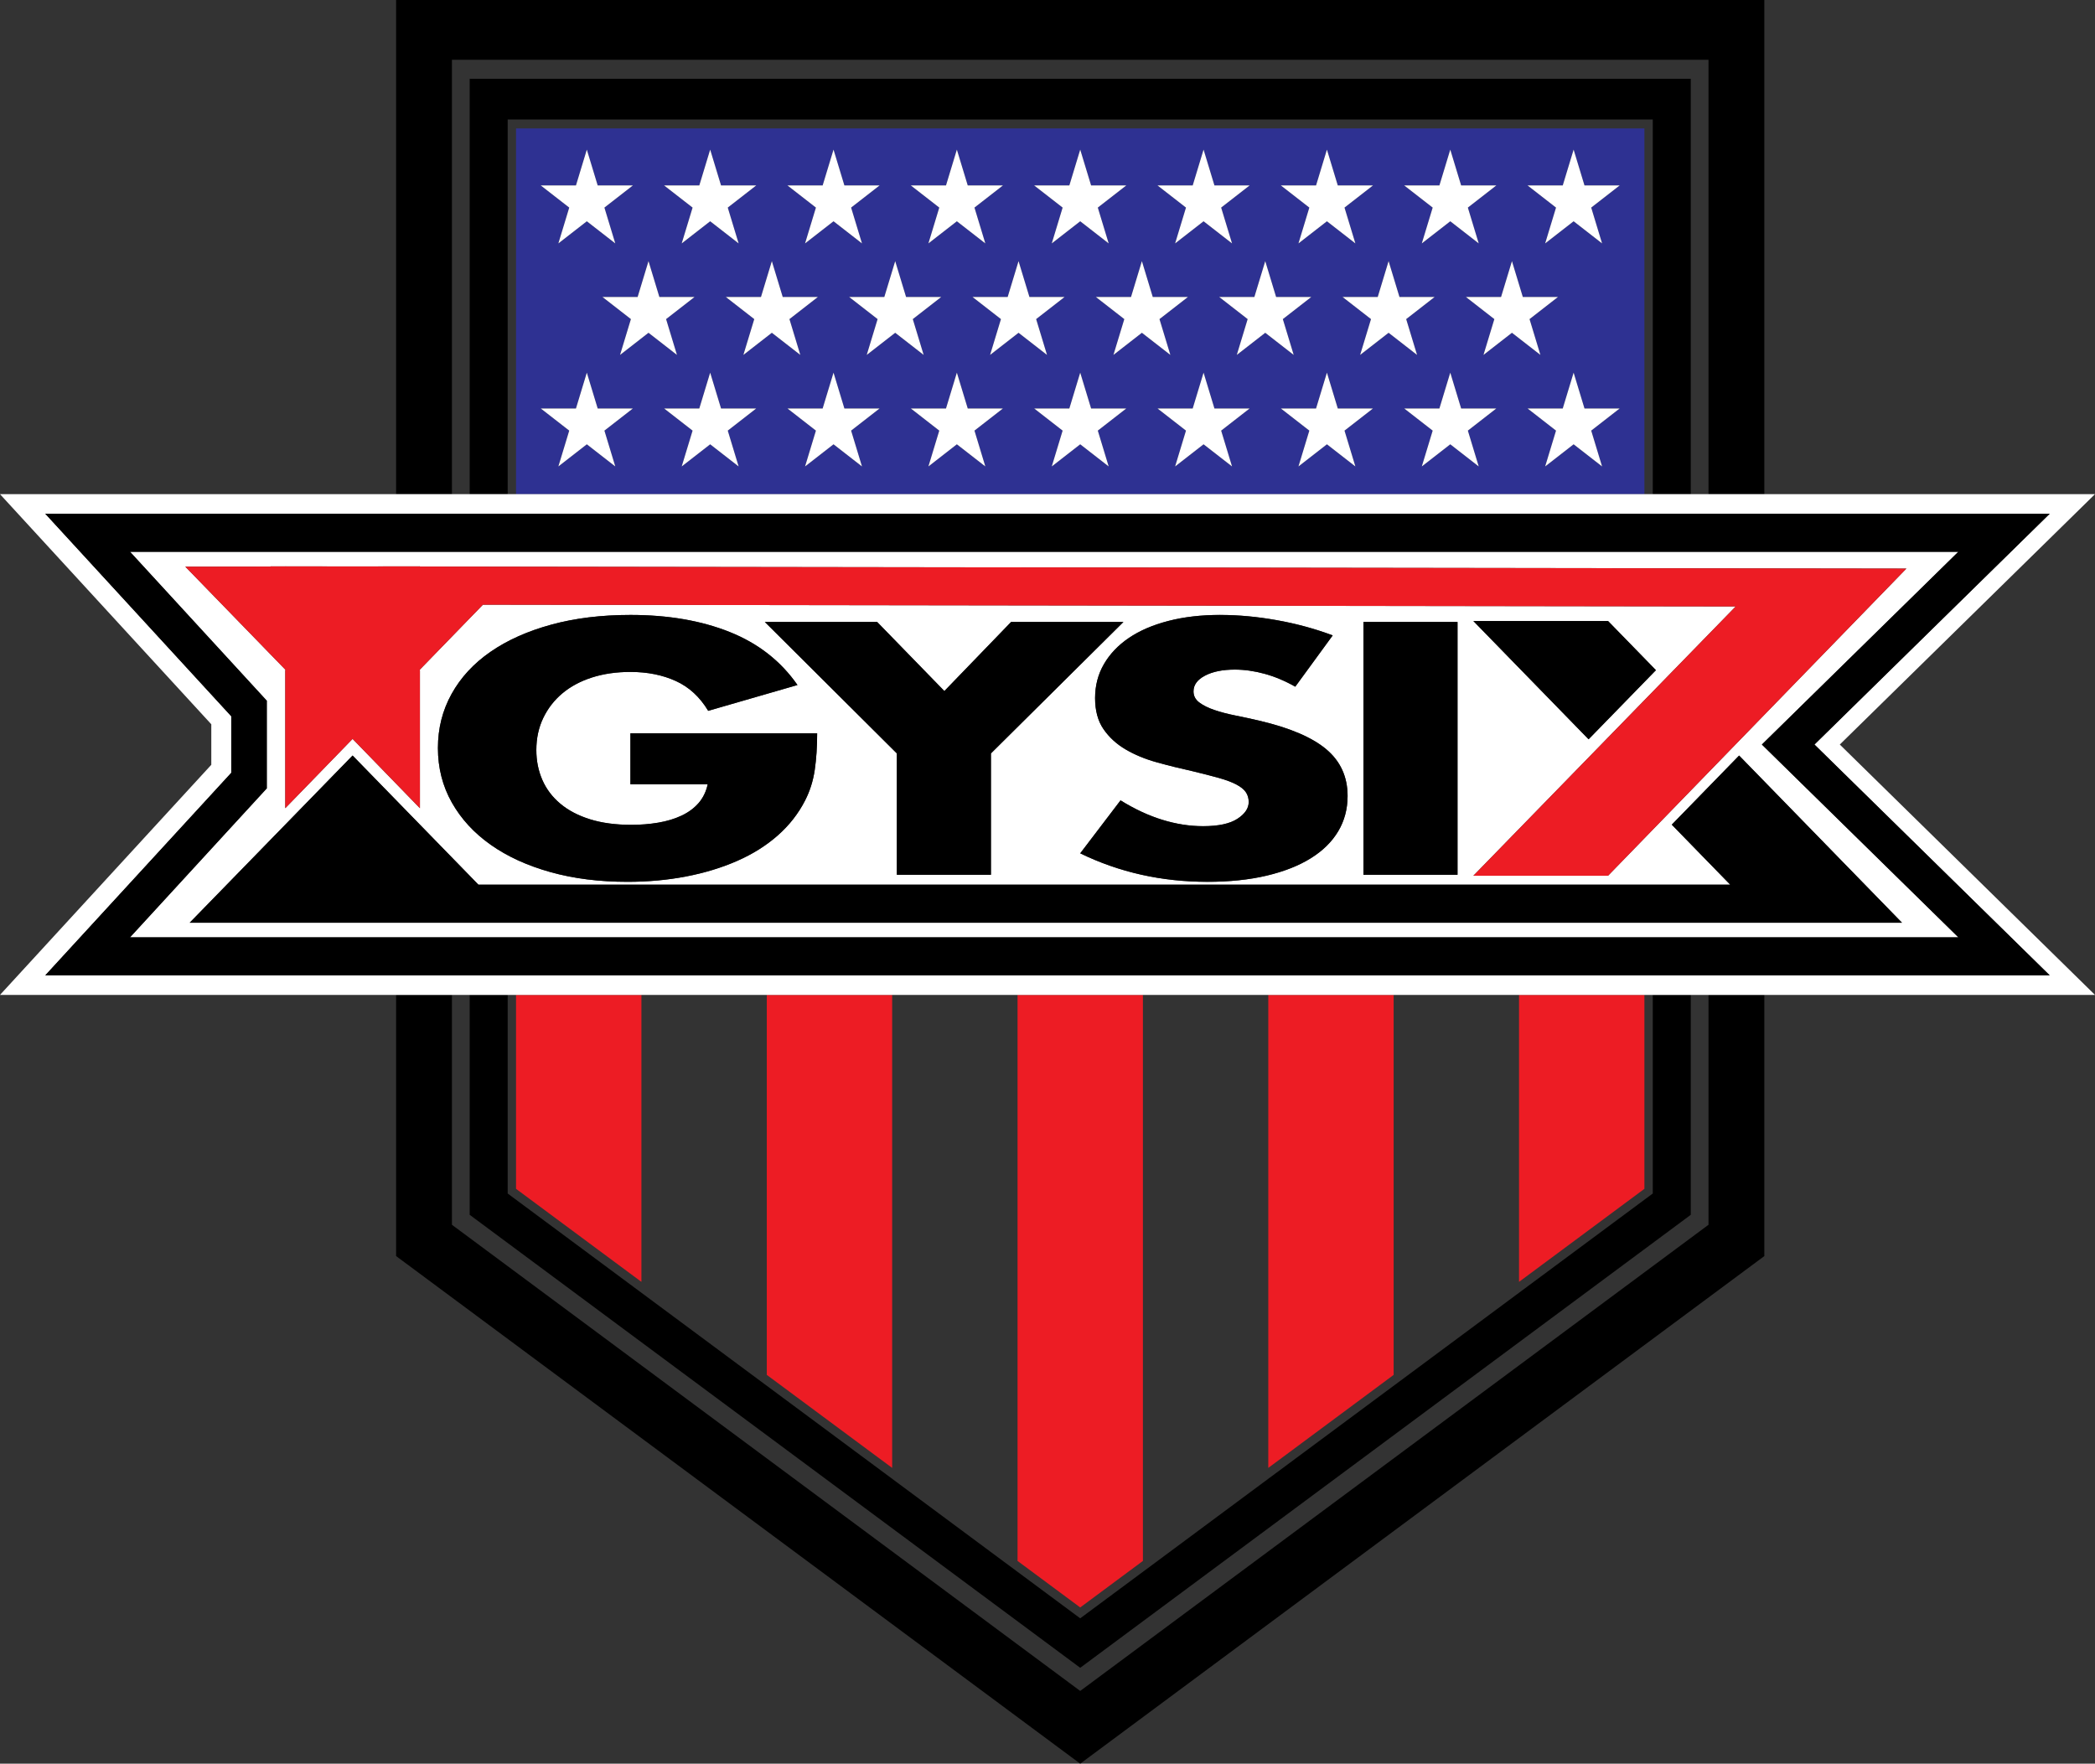
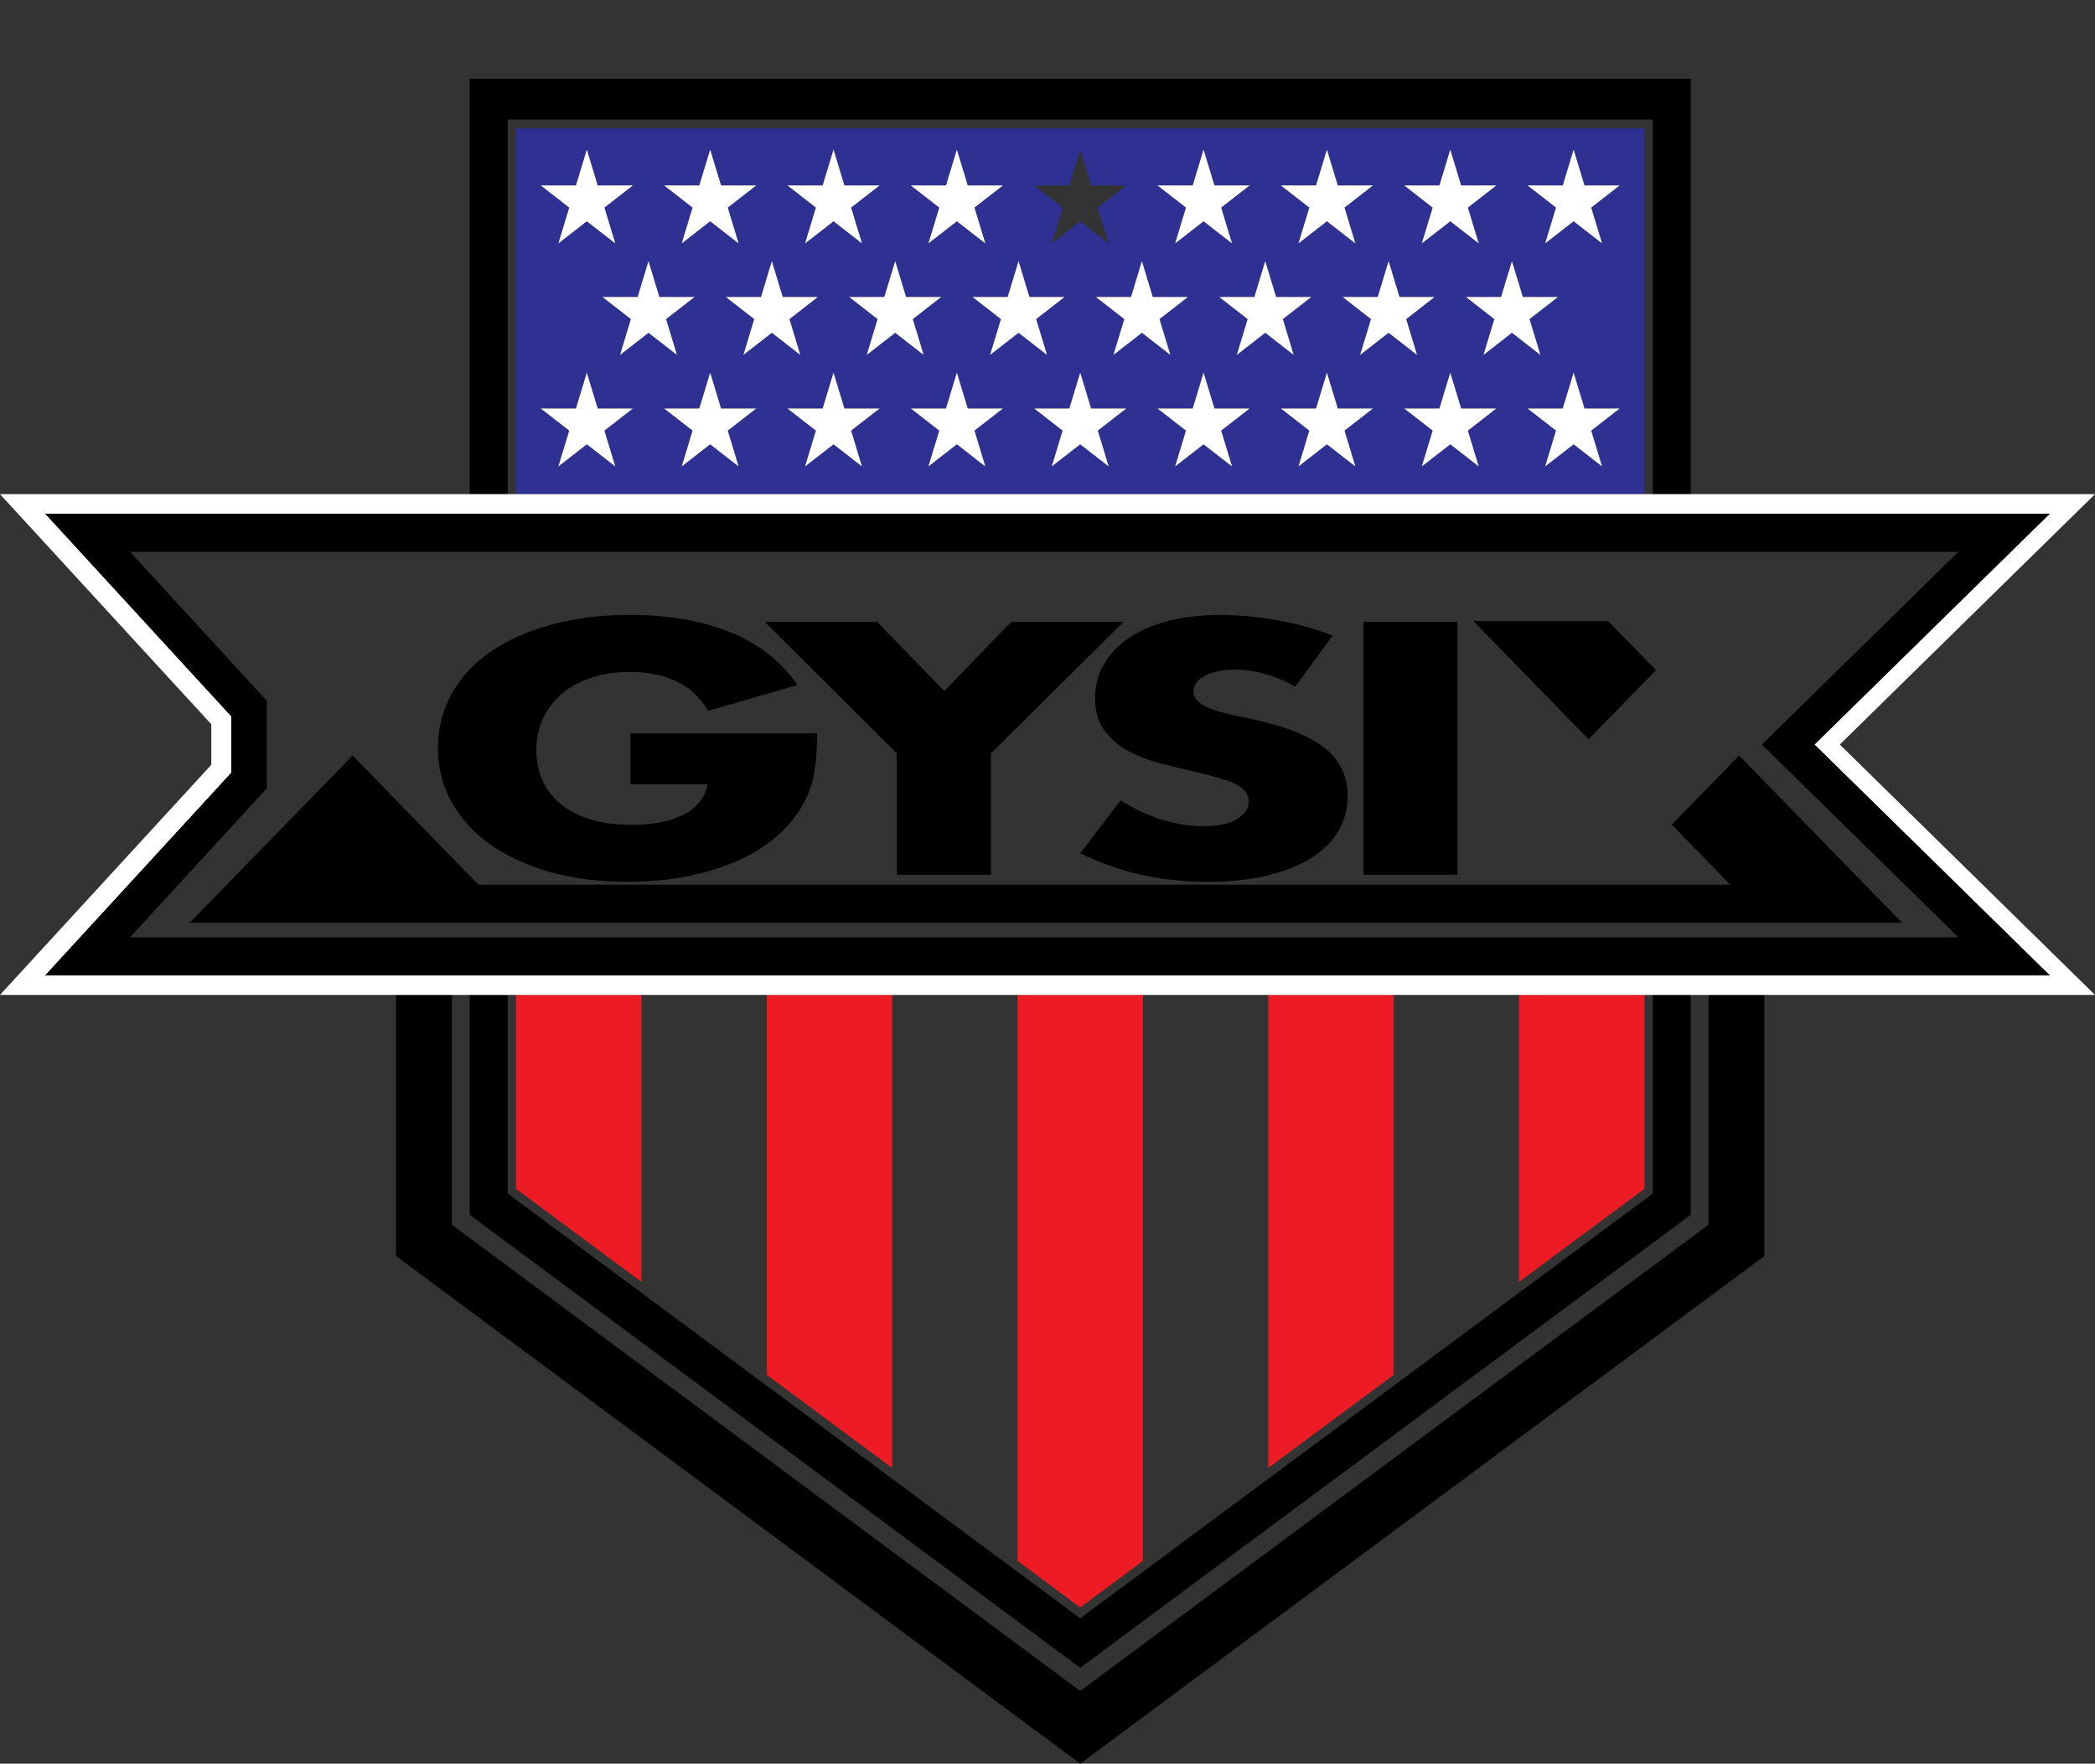
<svg xmlns="http://www.w3.org/2000/svg" id="Layer_1" data-name="Layer 1" viewBox="0 0 1606 1352">
  <rect x="0" y="0" width="1606" height="1352" fill="#333333" stroke="none" />
  <defs>
    <style>
      .cls-1 {
        fill: #fff;
      }

      .cls-2 {
        fill: #2e3192;
      }

      .cls-3 {
        fill: none;
      }

      .cls-4 {
        fill: #ed1c24;
      }
    </style>
  </defs>
  <polygon class="cls-3" points="828.08 1240.58 1266.99 914.93 1266.99 762.68 1260.58 762.68 1260.58 911.34 1164.47 982.65 1164.47 762.68 1068.36 762.68 1068.36 1053.96 972.25 1125.27 972.25 762.68 876.14 762.68 876.14 1196.58 828.08 1232.24 780.03 1196.58 780.03 762.68 683.92 762.68 683.92 1125.27 587.81 1053.96 587.81 762.68 491.7 762.68 491.7 982.65 395.58 911.34 395.58 762.68 389.18 762.68 389.18 914.93 828.08 1240.58" />
  <polygon class="cls-3" points="346.44 45.82 346.44 378.82 360.06 378.82 360.06 60.4 828.08 60.4 1296.11 60.4 1296.11 378.82 1309.72 378.82 1309.72 45.82 346.44 45.82" />
  <polygon class="cls-3" points="828.08 1296.25 1309.72 938.89 1309.72 762.68 1296.11 762.68 1296.11 931.26 828.08 1278.51 360.06 931.26 360.06 762.68 346.44 762.68 346.44 938.89 828.08 1296.25" />
  <polygon class="cls-3" points="828.08 91.58 389.18 91.58 389.18 378.82 395.58 378.82 395.58 98.44 1260.58 98.44 1260.58 378.82 1266.99 378.82 1266.99 91.58 828.08 91.58" />
  <path class="cls-2" d="m395.58,98.44v280.39h865V98.44H395.58Zm802.4,43.73l8.33-27.46,8.33,27.46h26.96l-21.81,16.97,8.33,27.46-21.81-16.97-21.81,16.97,8.33-27.46-21.81-16.97h26.96Zm-94.56,0l8.33-27.46,8.33,27.46h26.96l-21.81,16.97,8.33,27.46-21.81-16.97-21.81,16.97,8.33-27.46-21.81-16.97h26.96Zm-94.56,0l8.33-27.46,8.33,27.46h26.96l-21.81,16.97,8.33,27.46-21.81-16.97-21.81,16.97,8.33-27.46-21.81-16.97h26.96Zm-94.56,0l8.33-27.46,8.33,27.46h26.96l-21.81,16.97,8.33,27.46-21.81-16.97-21.81,16.97,8.33-27.46-21.81-16.97h26.96Zm-94.56,0l8.33-27.46,8.33,27.46h26.96l-21.81,16.97,8.33,27.46-21.81-16.97-21.81,16.97,8.33-27.46-21.81-16.97h26.96Zm-94.56,0l8.33-27.46,8.33,27.46h26.96l-21.81,16.97,8.33,27.46-21.81-16.97-21.81,16.97,8.33-27.46-21.81-16.97h26.96Zm-94.56,0l8.33-27.46,8.33,27.46h26.96l-21.81,16.97,8.33,27.46-21.81-16.97-21.81,16.97,8.33-27.46-21.81-16.97h26.96Zm-94.56,0l8.33-27.46,8.33,27.46h26.96l-21.81,16.97,8.33,27.46-21.81-16.97-21.81,16.97,8.33-27.46-21.81-16.97h26.96Zm-94.56,0l8.33-27.46,8.33,27.46h26.96l-21.81,16.97,8.33,27.46-21.81-16.97-21.81,16.97,8.33-27.46-21.81-16.97h26.96Zm30.15,215.39l-21.81-16.97-21.81,16.97,8.33-27.46-21.81-16.97h26.96l8.33-27.46,8.33,27.46h26.96l-21.81,16.97,8.33,27.46Zm3.65-85.48l8.33-27.46-21.81-16.97h26.96l8.33-27.46,8.33,27.46h26.96l-21.81,16.97,8.33,27.46-21.81-16.97-21.81,16.97Zm90.91,85.48l-21.81-16.97-21.81,16.97,8.33-27.46-21.81-16.97h26.96l8.33-27.46,8.33,27.46h26.96l-21.81,16.97,8.33,27.46Zm3.65-85.48l8.33-27.46-21.81-16.97h26.96l8.33-27.46,8.33,27.46h26.96l-21.81,16.97,8.33,27.46-21.81-16.97-21.81,16.97Zm90.91,85.48l-21.81-16.97-21.81,16.97,8.33-27.46-21.81-16.97h26.96l8.33-27.46,8.33,27.46h26.96l-21.81,16.97,8.33,27.46Zm3.65-85.48l8.33-27.46-21.81-16.97h26.96l8.33-27.46,8.33,27.46h26.96l-21.81,16.97,8.33,27.46-21.81-16.97-21.81,16.97Zm90.91,85.48l-21.81-16.97-21.81,16.97,8.33-27.46-21.81-16.97h26.96l8.33-27.46,8.33,27.46h26.96l-21.81,16.97,8.33,27.46Zm3.65-85.48l8.33-27.46-21.81-16.97h26.96l8.33-27.46,8.33,27.46h26.96l-21.81,16.97,8.33,27.46-21.81-16.97-21.81,16.97Zm90.91,85.48l-21.81-16.97-21.81,16.97,8.33-27.46-21.81-16.97h26.96l8.33-27.46,8.33,27.46h26.96l-21.81,16.97,8.33,27.46Zm3.65-85.48l8.33-27.46-21.81-16.97h26.96l8.33-27.46,8.33,27.46h26.96l-21.81,16.97,8.33,27.46-21.81-16.97-21.81,16.97Zm90.91,85.48l-21.81-16.97-21.81,16.97,8.33-27.46-21.81-16.97h26.96l8.33-27.46,8.33,27.46h26.96l-21.81,16.97,8.33,27.46Zm3.65-85.48l8.33-27.46-21.81-16.97h26.96l8.33-27.46,8.33,27.46h26.96l-21.81,16.97,8.33,27.46-21.81-16.97-21.81,16.97Zm90.91,85.48l-21.81-16.97-21.81,16.97,8.33-27.46-21.81-16.97h26.96l8.33-27.46,8.33,27.46h26.96l-21.81,16.97,8.33,27.46Zm3.65-85.48l8.33-27.46-21.81-16.97h26.96l8.33-27.46,8.33,27.46h26.96l-21.81,16.97,8.33,27.46-21.81-16.97-21.81,16.97Zm90.91,85.48l-21.81-16.97-21.81,16.97,8.33-27.46-21.81-16.97h26.96l8.33-27.46,8.33,27.46h26.96l-21.81,16.97,8.33,27.46Zm3.65-85.48l8.33-27.46-21.81-16.97h26.96l8.33-27.46,8.33,27.46h26.96l-21.81,16.97,8.33,27.46-21.81-16.97-21.81,16.97Zm90.91,85.48l-21.81-16.97-21.81,16.97,8.33-27.46-21.81-16.97h26.96l8.33-27.46,8.33,27.46h26.96l-21.81,16.97,8.33,27.46Z" />
  <polygon class="cls-1" points="428.04 186.59 449.85 169.62 471.66 186.59 463.33 159.13 485.15 142.16 458.18 142.16 449.85 114.7 441.52 142.16 414.55 142.16 436.37 159.13 428.04 186.59" />
  <polygon class="cls-1" points="522.59 186.59 544.41 169.62 566.22 186.59 557.89 159.13 579.7 142.16 552.74 142.16 544.41 114.7 536.08 142.16 509.11 142.16 530.93 159.13 522.59 186.59" />
  <polygon class="cls-1" points="617.15 186.59 638.97 169.62 660.78 186.59 652.45 159.13 674.26 142.16 647.3 142.16 638.97 114.7 630.63 142.16 603.67 142.16 625.48 159.13 617.15 186.59" />
  <polygon class="cls-1" points="711.71 186.59 733.52 169.62 755.34 186.59 747.01 159.13 768.82 142.16 741.86 142.16 733.52 114.7 725.19 142.16 698.23 142.16 720.04 159.13 711.71 186.59" />
-   <polygon class="cls-1" points="806.27 186.59 828.08 169.62 849.9 186.59 841.56 159.13 863.38 142.16 836.42 142.16 828.08 114.7 819.75 142.16 792.79 142.16 814.6 159.13 806.27 186.59" />
  <polygon class="cls-1" points="900.83 186.59 922.64 169.62 944.46 186.59 936.12 159.13 957.94 142.16 930.97 142.16 922.64 114.7 914.31 142.16 887.35 142.16 909.16 159.13 900.83 186.59" />
  <polygon class="cls-1" points="995.39 186.59 1017.2 169.62 1039.01 186.59 1030.68 159.13 1052.5 142.16 1025.53 142.16 1017.2 114.7 1008.87 142.16 981.9 142.16 1003.72 159.13 995.39 186.59" />
  <polygon class="cls-1" points="1089.94 186.59 1111.76 169.62 1133.57 186.59 1125.24 159.13 1147.05 142.16 1120.09 142.16 1111.76 114.7 1103.43 142.16 1076.46 142.16 1098.28 159.13 1089.94 186.59" />
  <polygon class="cls-1" points="1184.5 186.59 1206.32 169.62 1228.13 186.59 1219.8 159.13 1241.61 142.16 1214.65 142.16 1206.32 114.7 1197.98 142.16 1171.02 142.16 1192.83 159.13 1184.5 186.59" />
  <polygon class="cls-1" points="458.18 313.13 449.85 285.67 441.52 313.13 414.55 313.13 436.37 330.1 428.04 357.56 449.85 340.59 471.66 357.56 463.33 330.1 485.15 313.13 458.18 313.13" />
  <polygon class="cls-1" points="552.74 313.13 544.41 285.67 536.08 313.13 509.11 313.13 530.93 330.1 522.59 357.56 544.41 340.59 566.22 357.56 557.89 330.1 579.7 313.13 552.74 313.13" />
  <polygon class="cls-1" points="647.3 313.13 638.97 285.67 630.63 313.13 603.67 313.13 625.48 330.1 617.15 357.56 638.97 340.59 660.78 357.56 652.45 330.1 674.26 313.13 647.3 313.13" />
  <polygon class="cls-1" points="741.86 313.13 733.52 285.67 725.19 313.13 698.23 313.13 720.04 330.1 711.71 357.56 733.52 340.59 755.34 357.56 747.01 330.1 768.82 313.13 741.86 313.13" />
  <polygon class="cls-1" points="836.42 313.13 828.08 285.67 819.75 313.13 792.79 313.13 814.6 330.1 806.27 357.56 828.08 340.59 849.9 357.56 841.56 330.1 863.38 313.13 836.42 313.13" />
  <polygon class="cls-1" points="930.97 313.13 922.64 285.67 914.31 313.13 887.35 313.13 909.16 330.1 900.83 357.56 922.64 340.59 944.46 357.56 936.12 330.1 957.94 313.13 930.97 313.13" />
  <polygon class="cls-1" points="1025.53 313.13 1017.2 285.67 1008.87 313.13 981.9 313.13 1003.72 330.1 995.39 357.56 1017.2 340.59 1039.01 357.56 1030.68 330.1 1052.5 313.13 1025.53 313.13" />
  <polygon class="cls-1" points="1120.09 313.13 1111.76 285.67 1103.43 313.13 1076.46 313.13 1098.28 330.1 1089.94 357.56 1111.76 340.59 1133.57 357.56 1125.24 330.1 1147.05 313.13 1120.09 313.13" />
  <polygon class="cls-1" points="1214.65 313.13 1206.32 285.67 1197.98 313.13 1171.02 313.13 1192.83 330.1 1184.5 357.56 1206.32 340.59 1228.13 357.56 1219.8 330.1 1241.61 313.13 1214.65 313.13" />
  <polygon class="cls-1" points="510.61 244.62 532.43 227.65 505.46 227.65 497.13 200.19 488.8 227.65 461.83 227.65 483.65 244.62 475.32 272.07 497.13 255.1 518.94 272.07 510.61 244.62" />
  <polygon class="cls-1" points="605.17 244.62 626.98 227.65 600.02 227.65 591.69 200.19 583.36 227.65 556.39 227.65 578.21 244.62 569.87 272.07 591.69 255.1 613.5 272.07 605.17 244.62" />
  <polygon class="cls-1" points="699.73 244.62 721.54 227.65 694.58 227.65 686.25 200.19 677.91 227.65 650.95 227.65 672.76 244.62 664.43 272.07 686.25 255.1 708.06 272.07 699.73 244.62" />
  <polygon class="cls-1" points="794.29 244.62 816.1 227.65 789.14 227.65 780.8 200.19 772.47 227.65 745.51 227.65 767.32 244.62 758.99 272.07 780.8 255.1 802.62 272.07 794.29 244.62" />
  <polygon class="cls-1" points="888.84 244.62 910.66 227.65 883.69 227.65 875.36 200.19 867.03 227.65 840.07 227.65 861.88 244.62 853.55 272.07 875.36 255.1 897.18 272.07 888.84 244.62" />
  <polygon class="cls-1" points="983.4 244.62 1005.22 227.65 978.25 227.65 969.92 200.19 961.59 227.65 934.62 227.65 956.44 244.62 948.11 272.07 969.92 255.1 991.73 272.07 983.4 244.62" />
  <polygon class="cls-1" points="1077.96 244.62 1099.77 227.65 1072.81 227.65 1064.48 200.19 1056.15 227.65 1029.18 227.65 1051 244.62 1042.66 272.07 1064.48 255.1 1086.29 272.07 1077.96 244.62" />
  <polygon class="cls-1" points="1172.52 244.62 1194.33 227.65 1167.37 227.65 1159.04 200.19 1150.7 227.65 1123.74 227.65 1145.55 244.62 1137.22 272.07 1159.04 255.1 1180.85 272.07 1172.52 244.62" />
-   <polygon points="346.44 45.82 1309.72 45.82 1309.72 378.82 1352.52 378.82 1352.52 0 303.65 0 303.65 378.82 346.44 378.82 346.44 45.82" />
  <polygon points="1309.72 938.89 828.08 1296.25 346.44 938.89 346.44 762.68 303.65 762.68 303.65 962.88 828.08 1352 1352.52 962.88 1352.52 762.68 1309.72 762.68 1309.72 938.89" />
  <polygon points="828.08 60.4 360.06 60.4 360.06 378.82 389.18 378.82 389.18 91.58 828.08 91.58 1266.99 91.58 1266.99 378.82 1296.11 378.82 1296.11 60.4 828.08 60.4" />
  <polygon points="828.08 1278.51 1296.11 931.26 1296.11 762.68 1266.99 762.68 1266.99 914.93 828.08 1240.58 389.18 914.93 389.18 762.68 360.06 762.68 360.06 931.26 828.08 1278.51" />
  <polygon class="cls-4" points="683.92 1125.27 683.92 762.68 587.81 762.68 587.81 1053.96 683.92 1125.27" />
  <polygon class="cls-4" points="491.7 982.65 491.7 762.68 395.58 762.68 395.58 911.34 491.7 982.65" />
  <polygon class="cls-4" points="1260.58 911.34 1260.58 762.68 1164.47 762.68 1164.47 982.65 1260.58 911.34" />
  <polygon class="cls-4" points="1068.36 1053.96 1068.36 762.68 972.25 762.68 972.25 1125.27 1068.36 1053.96" />
  <polygon class="cls-4" points="828.08 1232.24 876.14 1196.58 876.14 762.68 780.03 762.68 780.03 1196.58 828.08 1232.24" />
-   <path class="cls-1" d="m1501.25,422.98H99.68l104.84,114.17v67.2l-104.84,114.18h1401.57l-150.62-147.78,150.61-147.77Zm-43.2,284.37H145.41l124.87-128.16h.01s.01,0,.01,0l96.46,99h959.63l-44.83-46.01,51.62-52.99,124.87,128.16Zm-734.11-177.6l51.15-52.95h86.11l-101.56,100.76v93.04h-72.13v-93.04l-101.2-100.76h86.11l51.52,52.95Zm405.51-53.69h103.25l36.71,37.68-51.62,52.99-88.34-90.67Zm-12.14,194.53h-72.13v-193.8h72.13v193.8Zm-124.38-144.19c-7.85-4.45-15.7-7.75-23.55-9.9-7.85-2.14-15.46-3.21-22.81-3.21-9.33,0-16.93,1.54-22.82,4.63-5.89,3.08-8.83,7.11-8.83,12.08,0,3.43,1.47,6.25,4.42,8.48s6.81,4.16,11.59,5.78c4.78,1.63,10.18,3.04,16.19,4.24,6.01,1.2,11.96,2.49,17.85,3.86,23.55,5.48,40.78,12.81,51.7,21.98,10.91,9.17,16.37,21.12,16.37,35.85,0,9.94-2.39,18.94-7.17,26.99-4.79,8.06-11.78,14.95-20.98,20.69-9.2,5.74-20.49,10.2-33.86,13.36-13.37,3.17-28.52,4.75-45.44,4.75-35.08,0-67.59-7.28-97.52-21.84l30.91-40.61c10.79,6.69,21.46,11.66,32.01,14.9,10.54,3.26,20.98,4.89,31.28,4.89,11.77,0,20.54-1.89,26.31-5.66,5.76-3.77,8.65-8.05,8.65-12.85,0-2.91-.74-5.44-2.21-7.58-1.47-2.14-3.93-4.11-7.36-5.91-3.44-1.8-7.91-3.47-13.43-5.01-5.52-1.54-12.21-3.25-20.05-5.14-9.33-2.06-18.46-4.32-27.42-6.81-8.96-2.48-16.93-5.78-23.92-9.9-6.99-4.11-12.64-9.29-16.93-15.55-4.3-6.25-6.44-14.18-6.44-23.78s2.27-18.29,6.81-26.09c4.54-7.8,10.91-14.48,19.14-20.05,8.22-5.57,18.27-9.9,30.17-12.98,11.9-3.09,25.21-4.63,39.93-4.63,13.74,0,28.09,1.33,43.06,3.98,14.96,2.66,29.31,6.55,43.05,11.69l-28.7,39.32Zm-381.6-1.28l-68.45,19.79c-6.38-10.62-14.66-18.25-24.84-22.87-10.18-4.63-21.78-6.94-34.77-6.94-10.8,0-20.61,1.42-29.44,4.24-8.83,2.83-16.37,6.86-22.63,12.09-6.26,5.23-11.17,11.52-14.72,18.89-3.56,7.37-5.34,15.6-5.34,24.68,0,8.22,1.53,15.85,4.6,22.87,3.06,7.03,7.66,13.11,13.8,18.25,6.13,5.14,13.74,9.12,22.81,11.95,9.07,2.82,19.62,4.24,31.65,4.24,7.11,0,13.98-.56,20.61-1.67,6.62-1.12,12.57-2.91,17.85-5.4,5.27-2.48,9.63-5.69,13.06-9.63,3.43-3.94,5.76-8.74,6.99-14.39h-59.25v-39.07h143.15c0,10.28-.62,19.62-1.84,28.01-1.23,8.4-3.68,16.2-7.36,23.39-5.15,10.11-12.14,19.06-20.97,26.86-8.83,7.8-19.2,14.31-31.1,19.53-11.9,5.23-24.96,9.22-39.19,11.95-14.23,2.74-29.2,4.11-44.89,4.11-21.59,0-41.28-2.48-59.06-7.45-17.79-4.97-33.06-11.95-45.82-20.95-12.76-9-22.69-19.79-29.81-32.38-7.12-12.6-10.67-26.52-10.67-41.77s3.5-28.91,10.49-41.51c6.99-12.6,16.93-23.35,29.81-32.26,12.88-8.91,28.39-15.85,46.55-20.82,18.15-4.97,38.39-7.45,60.72-7.45,28.94,0,54.34,4.37,76.17,13.11,21.83,8.74,39.13,22.28,51.89,40.61Zm621.37,146.21h-103.25l201.13-206.43-960.37-1.35-48.53,49.96.22.23v105.82l-51.61-53.14-51.61,53.14v-105.82l.22-.23-76.84-79.11h5.02l60.5-.08v-.16l11.11.02v-.02l51.61.07,51.61-.07v.14l71.6.1h5.02l-.02.02,1057.88,1.45h5.02l-228.7,235.45Z" />
  <path class="cls-1" d="m1352.52,378.82H0l161.98,176.4v31.05L0,762.68h1605.99l-195.62-191.93,195.62-191.93h-253.48Zm218.77,368.86H34.71l142.58-155.27v-43.32L34.71,393.82h1536.57l-180.34,176.93,180.34,176.94Z" />
  <path d="m483.28,471.4c-22.33,0-42.57,2.48-60.72,7.45-18.16,4.97-33.67,11.91-46.55,20.82-12.88,8.91-22.82,19.66-29.81,32.26-6.99,12.6-10.49,26.43-10.49,41.51s3.55,29.17,10.67,41.77c7.11,12.59,17.05,23.39,29.81,32.38,12.75,9,28.03,15.98,45.82,20.95,17.78,4.97,37.47,7.45,59.06,7.45,15.7,0,30.66-1.37,44.89-4.11,14.22-2.74,27.29-6.72,39.19-11.95,11.9-5.23,22.26-11.73,31.1-19.53,8.83-7.8,15.82-16.75,20.97-26.86,3.68-7.2,6.13-14.99,7.36-23.39,1.22-8.39,1.84-17.74,1.84-28.01h-143.15v39.07h59.25c-1.23,5.65-3.56,10.45-6.99,14.39-3.44,3.94-7.79,7.15-13.06,9.63-5.28,2.49-11.22,4.28-17.85,5.4-6.62,1.12-13.5,1.67-20.61,1.67-12.02,0-22.57-1.42-31.65-4.24-9.08-2.83-16.69-6.82-22.81-11.95-6.14-5.14-10.73-11.22-13.8-18.25-3.07-7.03-4.6-14.65-4.6-22.87,0-9.08,1.78-17.31,5.34-24.68,3.55-7.36,8.46-13.66,14.72-18.89,6.26-5.23,13.8-9.25,22.63-12.09,8.83-2.82,18.64-4.24,29.44-4.24,13,0,24.59,2.31,34.77,6.94,10.18,4.63,18.46,12.25,24.84,22.87l68.45-19.79c-12.76-18.33-30.05-31.87-51.89-40.61-21.84-8.74-47.23-13.11-76.17-13.11Z" />
  <polygon points="586.32 476.79 687.51 577.55 687.51 670.59 759.64 670.59 759.64 577.55 861.2 476.79 775.09 476.79 723.94 529.74 672.42 476.79 586.32 476.79" />
  <path d="m935.53,471.4c-14.72,0-28.03,1.54-39.93,4.63-11.9,3.08-21.96,7.41-30.17,12.98-8.22,5.57-14.6,12.25-19.14,20.05-4.54,7.8-6.81,16.49-6.81,26.09s2.14,17.52,6.44,23.78c4.29,6.25,9.94,11.44,16.93,15.55,6.99,4.12,14.96,7.41,23.92,9.9,8.95,2.49,18.09,4.75,27.42,6.81,7.85,1.89,14.54,3.6,20.05,5.14,5.52,1.55,9.99,3.22,13.43,5.01,3.43,1.8,5.89,3.77,7.36,5.91,1.47,2.15,2.21,4.67,2.21,7.58,0,4.8-2.89,9.09-8.65,12.85-5.77,3.77-14.54,5.66-26.31,5.66-10.3,0-20.73-1.63-31.28-4.89-10.55-3.25-21.22-8.22-32.01-14.9l-30.91,40.61c29.93,14.57,62.43,21.84,97.52,21.84,16.93,0,32.07-1.58,45.44-4.75,13.37-3.17,24.66-7.63,33.86-13.36,9.2-5.74,16.19-12.63,20.98-20.69,4.78-8.05,7.17-17.05,7.17-26.99,0-14.74-5.46-26.68-16.37-35.85-10.92-9.17-28.15-16.49-51.7-21.98-5.89-1.37-11.84-2.66-17.85-3.86-6.01-1.2-11.41-2.61-16.19-4.24-4.78-1.62-8.65-3.55-11.59-5.78s-4.42-5.05-4.42-8.48c0-4.97,2.94-9,8.83-12.08,5.89-3.09,13.49-4.63,22.82-4.63,7.36,0,14.96,1.07,22.81,3.21,7.85,2.15,15.7,5.44,23.55,9.9l28.7-39.32c-13.74-5.14-28.09-9.04-43.05-11.69-14.97-2.66-29.32-3.98-43.06-3.98Z" />
  <rect x="1045.19" y="476.79" width="72.13" height="193.8" />
  <polygon points="1269.42 513.74 1232.71 476.06 1129.46 476.06 1217.79 566.72 1269.42 513.74" />
  <polygon points="1281.56 632.17 1326.39 678.18 366.76 678.18 270.31 579.19 270.3 579.2 270.28 579.19 145.41 707.34 181.94 707.34 207.58 707.34 218.68 707.34 248.66 707.34 291.93 707.34 321.91 707.34 358.65 707.34 395.18 707.34 1354.8 707.34 1421.53 707.34 1458.05 707.34 1333.19 579.19 1281.56 632.17" />
-   <polygon class="cls-4" points="1461.4 435.87 1456.39 435.87 398.5 434.42 398.52 434.4 393.51 434.4 321.91 434.3 321.91 434.16 270.3 434.23 218.68 434.16 218.68 434.17 207.58 434.16 207.58 434.31 147.08 434.4 142.07 434.4 218.91 513.51 218.68 513.74 218.68 619.55 270.3 566.42 321.91 619.55 321.91 513.74 321.68 513.51 370.21 463.55 1330.59 464.89 1129.46 671.33 1232.71 671.33 1461.4 435.87" />
  <path d="m34.71,393.82l142.58,155.27v43.32l-142.58,155.27h1536.57l-180.34-176.94,180.34-176.93H34.71Zm1466.54,324.71H99.68l104.84-114.18v-67.2l-104.84-114.17h1401.57l-150.61,147.77,150.62,147.78Z" />
</svg>